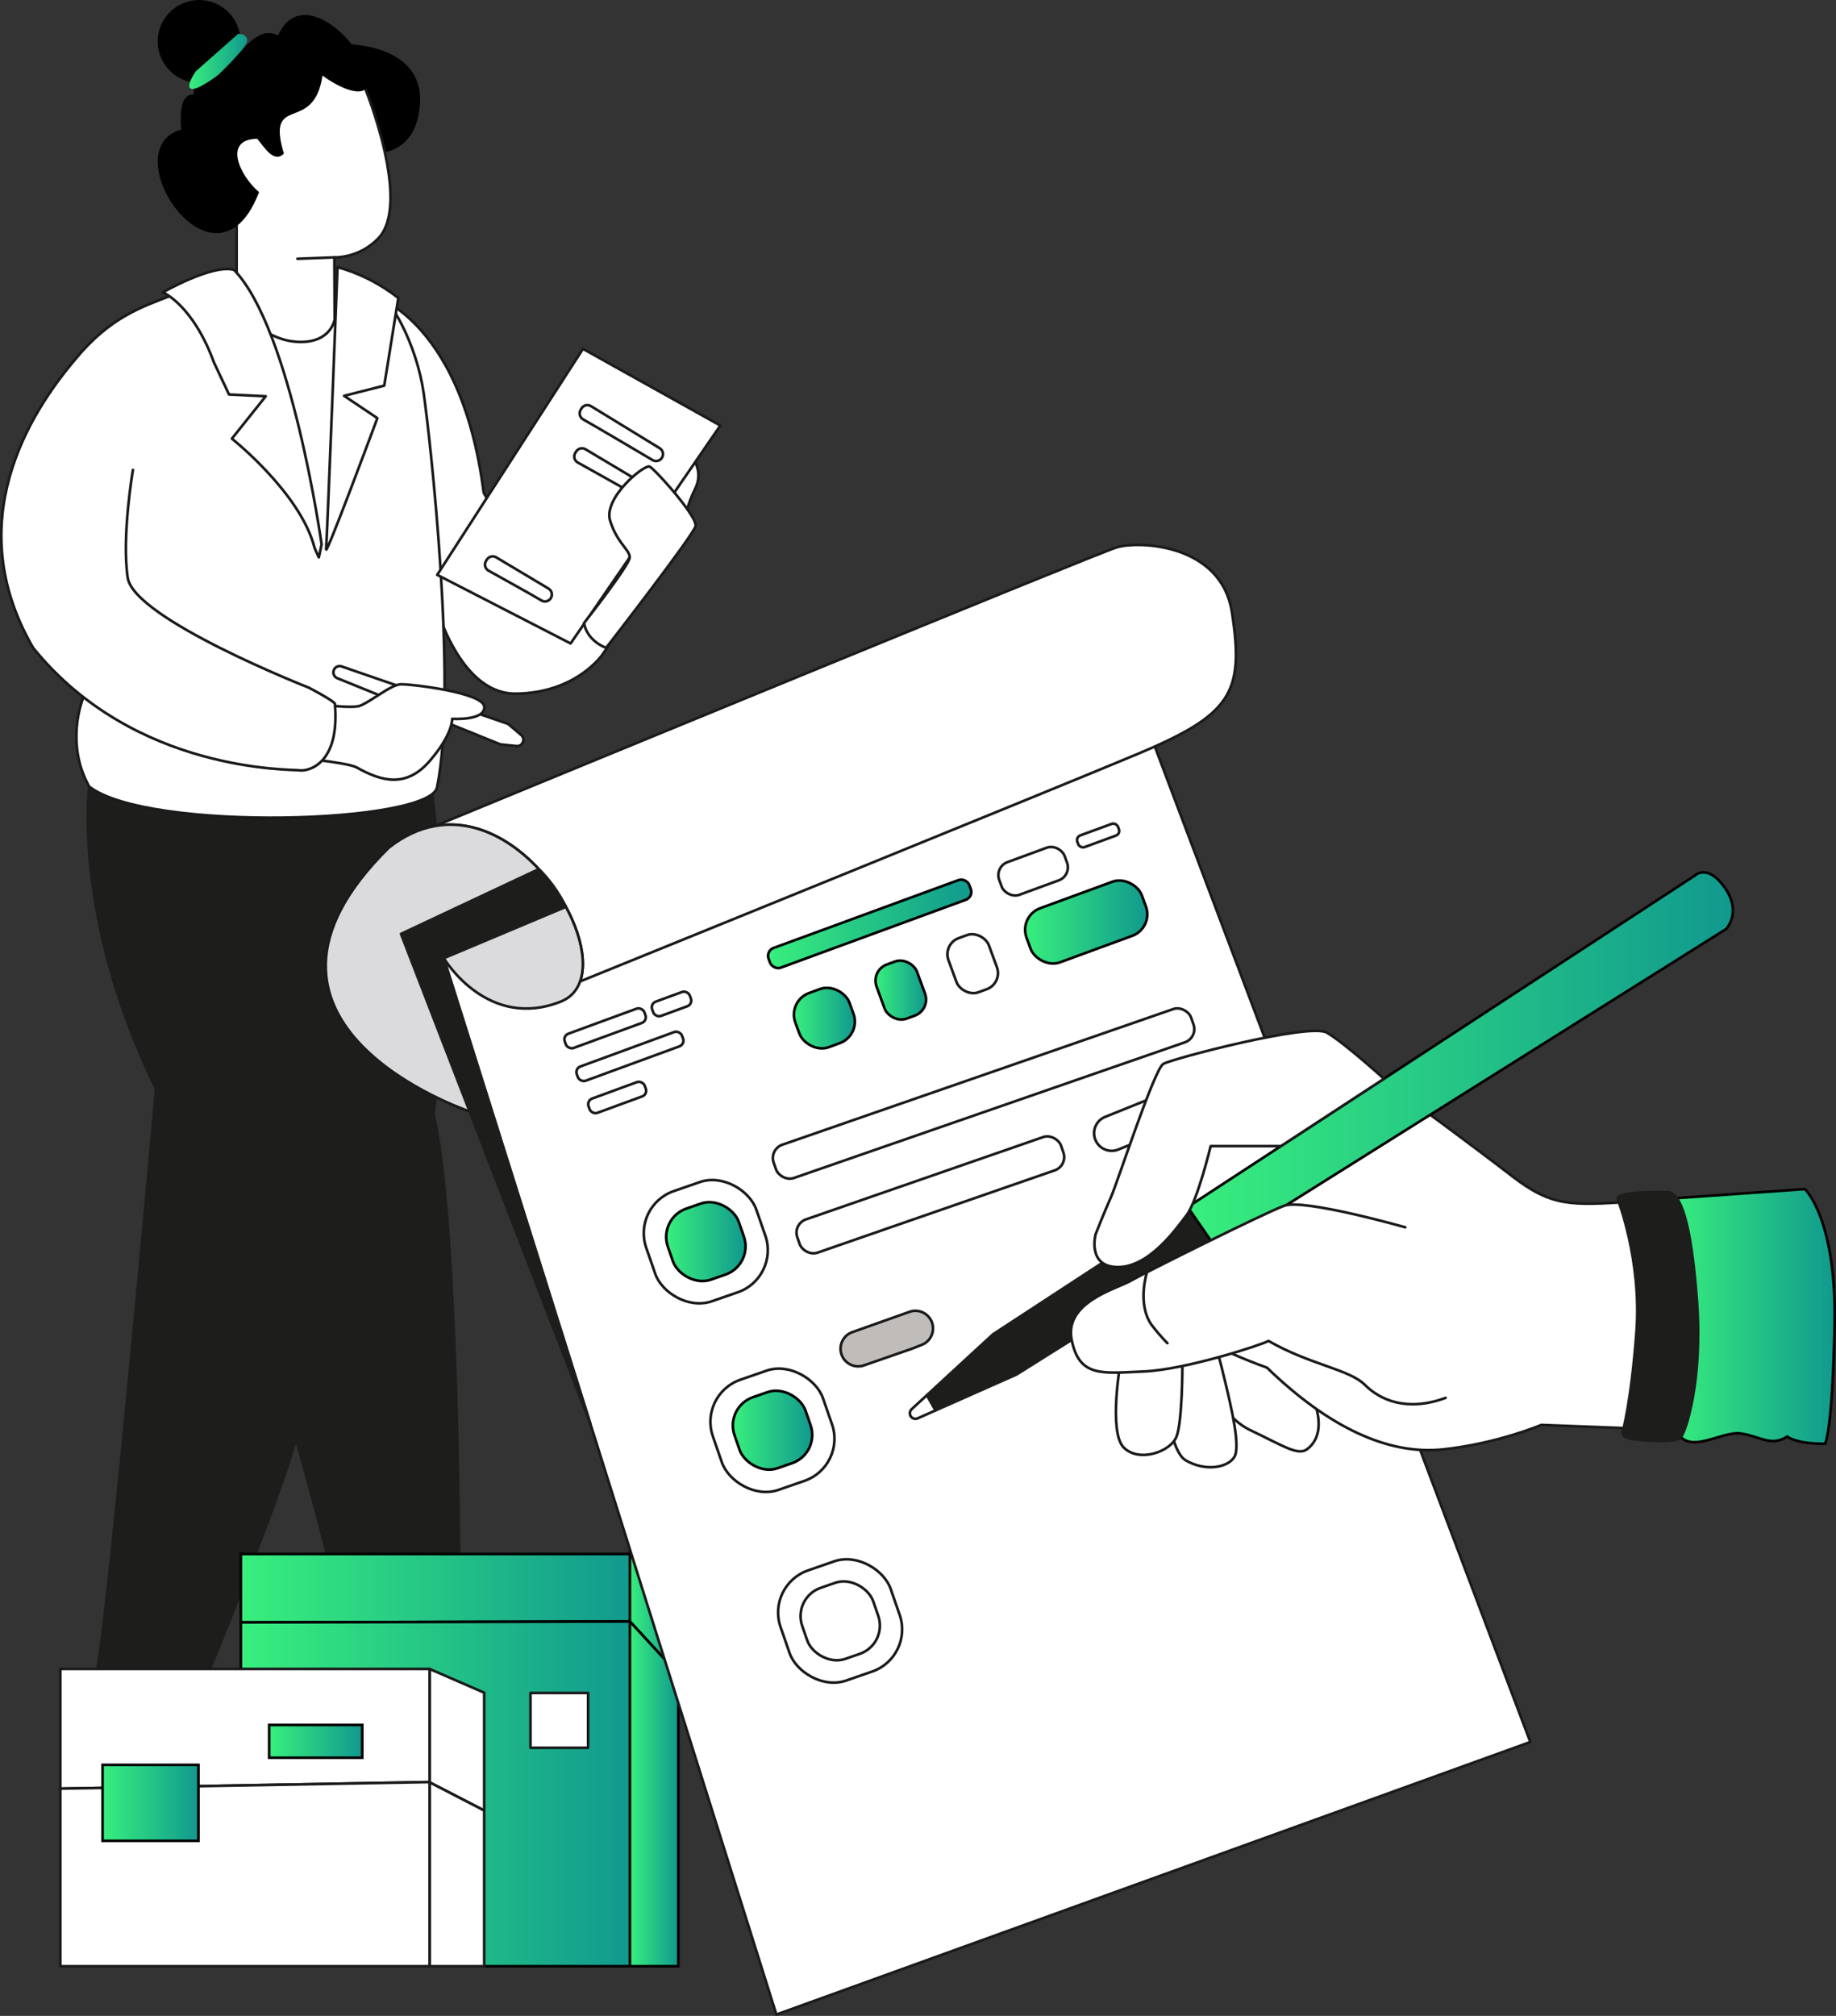
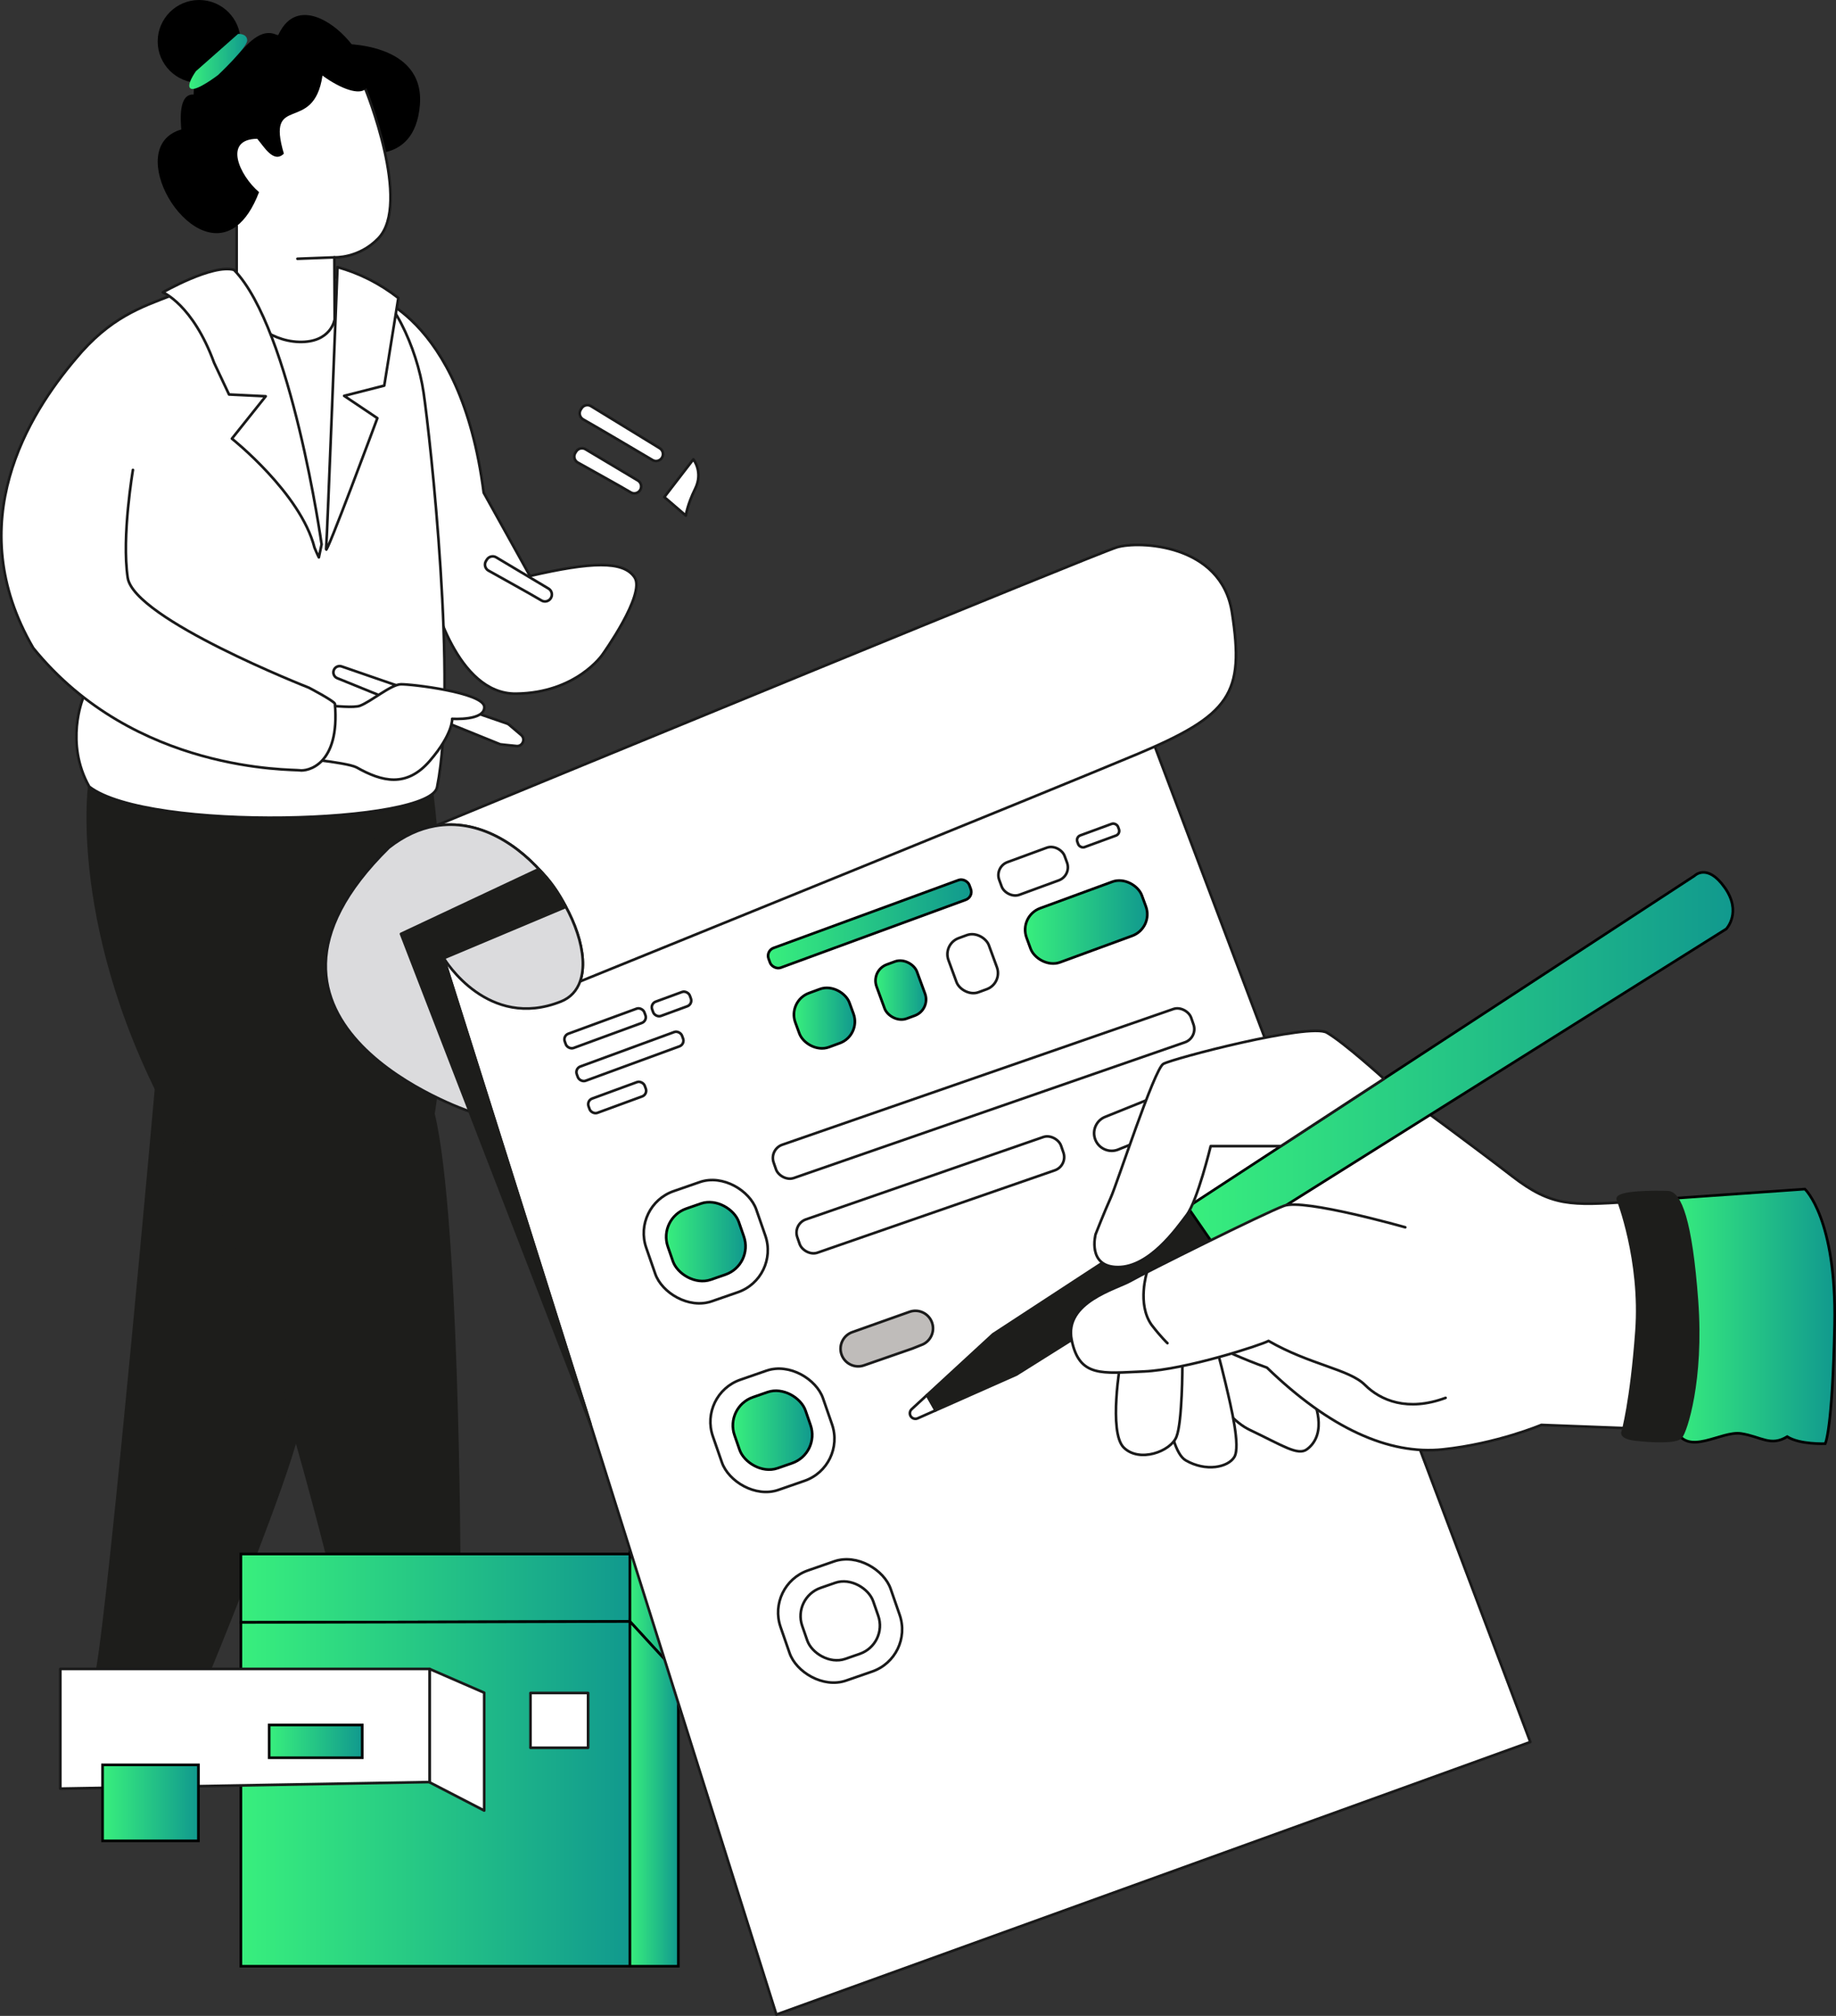
<svg xmlns="http://www.w3.org/2000/svg" xmlns:xlink="http://www.w3.org/1999/xlink" id="Layer_2" viewBox="0 0 695.54 763.38">
  <rect x="0" y="0" width="695.54" height="763.38" fill="#333333" stroke="none" />
  <defs>
    <style>.cls-1{fill:#dbdbdd;}.cls-1,.cls-2,.cls-3,.cls-4,.cls-5{stroke-linecap:round;stroke-linejoin:round;}.cls-1,.cls-3,.cls-4,.cls-5{stroke:#1a1a1a;}.cls-2{fill:#1d1d1b;stroke:#1d1d1b;}.cls-3{fill:#bfbcba;}.cls-4{fill:#fff;}.cls-5{fill:none;}.cls-6{fill:url(#New_Gradient_Swatch_2);}.cls-6,.cls-7,.cls-8,.cls-9,.cls-10,.cls-11,.cls-12,.cls-13,.cls-14,.cls-15,.cls-16,.cls-17,.cls-18,.cls-19{stroke:#000;stroke-miterlimit:10;}.cls-7{fill:url(#New_Gradient_Swatch_2-4);}.cls-8{fill:url(#New_Gradient_Swatch_2-3);}.cls-9{fill:url(#New_Gradient_Swatch_2-2);}.cls-10{fill:url(#New_Gradient_Swatch_2-8);}.cls-11{fill:url(#New_Gradient_Swatch_2-6);}.cls-12{fill:url(#New_Gradient_Swatch_2-5);}.cls-13{fill:url(#New_Gradient_Swatch_2-9);}.cls-20{fill:url(#New_Gradient_Swatch_2-7);}.cls-14{fill:url(#New_Gradient_Swatch_2-13);}.cls-15{fill:url(#New_Gradient_Swatch_2-14);}.cls-16{fill:url(#New_Gradient_Swatch_2-15);}.cls-17{fill:url(#New_Gradient_Swatch_2-12);}.cls-18{fill:url(#New_Gradient_Swatch_2-11);}.cls-19{fill:url(#New_Gradient_Swatch_2-10);}</style>
    <linearGradient id="New_Gradient_Swatch_2" x1="91.25" y1="601.43" x2="238.63" y2="601.43" gradientUnits="userSpaceOnUse">
      <stop offset="0" stop-color="#38ef7d" />
      <stop offset="1" stop-color="#11998e" />
    </linearGradient>
    <linearGradient id="New_Gradient_Swatch_2-2" y1="679.29" y2="679.29" xlink:href="#New_Gradient_Swatch_2" />
    <linearGradient id="New_Gradient_Swatch_2-3" x1="238.63" y1="611.23" x2="256.97" y2="611.23" xlink:href="#New_Gradient_Swatch_2" />
    <linearGradient id="New_Gradient_Swatch_2-4" x1="238.63" y1="679.3" x2="256.97" y2="679.3" xlink:href="#New_Gradient_Swatch_2" />
    <linearGradient id="New_Gradient_Swatch_2-5" x1="38.85" y1="682.71" x2="75.17" y2="682.71" xlink:href="#New_Gradient_Swatch_2" />
    <linearGradient id="New_Gradient_Swatch_2-6" x1="101.97" y1="659.43" x2="137.21" y2="659.43" xlink:href="#New_Gradient_Swatch_2" />
    <linearGradient id="New_Gradient_Swatch_2-7" x1="71.69" y1="23.27" x2="93.66" y2="23.27" xlink:href="#New_Gradient_Swatch_2" />
    <linearGradient id="New_Gradient_Swatch_2-8" x1="252.35" y1="470.19" x2="282.42" y2="470.19" gradientTransform="translate(365.9 1002.04) rotate(-160.87)" xlink:href="#New_Gradient_Swatch_2" />
    <linearGradient id="New_Gradient_Swatch_2-9" x1="277.61" y1="541.6" x2="307.67" y2="541.6" gradientTransform="translate(391.6 1149.21) rotate(-160.87)" xlink:href="#New_Gradient_Swatch_2" />
    <linearGradient id="New_Gradient_Swatch_2-10" x1="300.78" y1="385.52" x2="323.87" y2="385.52" gradientTransform="translate(151.85 -83.97) rotate(20.14)" xlink:href="#New_Gradient_Swatch_2" />
    <linearGradient id="New_Gradient_Swatch_2-11" x1="331.68" y1="374.91" x2="350.83" y2="374.91" gradientTransform="translate(149.97 -94.58) rotate(20.14)" xlink:href="#New_Gradient_Swatch_2" />
    <linearGradient id="New_Gradient_Swatch_2-12" x1="388.36" y1="349.14" x2="434.64" y2="349.14" gradientTransform="translate(145.39 -120.35) rotate(20.14)" xlink:href="#New_Gradient_Swatch_2" />
    <linearGradient id="New_Gradient_Swatch_2-13" x1="290.97" y1="349.83" x2="367.97" y2="349.83" gradientTransform="translate(140.61 -92.06) rotate(20.14)" xlink:href="#New_Gradient_Swatch_2" />
    <linearGradient id="New_Gradient_Swatch_2-14" x1="449.92" y1="401.65" x2="656.47" y2="401.65" xlink:href="#New_Gradient_Swatch_2" />
    <linearGradient id="New_Gradient_Swatch_2-15" x1="632.34" y1="498.5" x2="695.04" y2="498.5" xlink:href="#New_Gradient_Swatch_2" />
  </defs>
  <g id="Layer_1-2">
    <g>
      <g>
        <path d="M129.17,16.62s31.93-.98,29.89,23.24c-2.04,24.21-24.65,17.38-24.65,17.38l-5.23-40.62Z" />
        <path class="cls-4" d="M228.25,247.85s-9.85,14.57-32.77,14.83c-22.67,.27-31.55-37.16-31.75-38.02h0s-14.58-26.77-14.58-26.77l-10.38-87s35.75,7.58,44.47,75.69l17.52,31.53c23.15-5.32,35.39-5.85,39.64,.53s-12.16,29.21-12.16,29.21Z" />
        <path class="cls-2" d="M112.54,543.24c-2.32,9.38-9.02,27.8-15.78,45.45l-1.44,3.74-2.99,7.7c-6.91,17.63-12.84,32.07-12.84,32.07H36.87c5.36-30.42,22.31-220.47,22.49-222.47l8.64-116.6,95.73,7.58s9.1,70.91,.05,123.59c-9.05,52.68-51.25,118.94-51.25,118.94Z" />
        <path class="cls-2" d="M152.32,382.05s.54,1.44,10.97,36.32c10.43,34.89,10.67,177.62,10.67,177.62h-48.24s-28.56-118.24-54.32-161.08c-45.72-76.06-37.58-137.03-37.58-137.03l102.57-14.06" />
        <path class="cls-4" d="M31.42,264.51s-6.96,16.84,2.39,33.38c22.3,17.26,130.19,14.03,131.81,0,7.73-38.48-2.66-132.19-5.15-149.22s-12.25-38.31-22.9-41.9c-10.64-3.59-40.17-1.33-40.17-1.33,0,0-36.58,3.06-43.23,13.97-6.65,10.91-24.74,104.83-25.28,110.41s2.52,34.69,2.52,34.69" />
        <path class="cls-4" d="M89.65,85.59v20.16l3.47,13.62s8.06,9.79,20.22,10.11c12.16,.32,13.44-8.54,13.44-8.54l-.11-23.49s9.19,.52,16.63-7.16c12.77-13.19-4.86-56.57-4.86-56.57,0,0-9.9-31.51-40.1-17.54-30.2,13.97-23.28,33.52-19.42,47.49,3.86,13.97,10.74,21.92,10.74,21.92Z" />
        <path class="cls-4" d="M262.67,173.95s3.81,4.79,.71,11.09-3.55,10.2-3.55,10.2l-8.16-7.01,11-14.28Z" />
        <path d="M138.44,33.72c-2.31,2.23-8.93,.24-16.27-5.09-3.34,22.59-21.56,6.2-14.63,29.56-3.89,3.85-7.55-2.7-10.09-5.63-13.04,.13-6.73,13.88,.69,20.2-2.42,6.33-5.35,10.45-8.48,12.84-18.17,13.87-43.64-30.07-20.98-36.56-.25-3.29-1.19-13.57,4.68-13.25,0,0-.26-20.43,16.12-14.51,3.68-3.69,9.21-11.48,15.86-7.81,2.07-4.75,4.81-6.37,6.22-6.99,8.01-3.51,18.87,5.28,23.77,13.32,2.22,3.63,5.8,11.35,3.12,13.92Z" />
        <circle cx="75.43" cy="15.69" r="15.69" />
        <path class="cls-4" d="M127.86,101.16s-3.96,103.22-4.32,106.82,19.42-49.63,19.42-49.63l-12.59-8.45,15.2-3.87,5.33-33.19c-7.22-5.63-14.93-9.42-23.04-11.68Z" />
-         <polygon class="cls-4" points="272.89 161.14 216.16 243.67 165.63 217.69 220.84 132.1 272.89 161.14" />
        <path class="cls-4" d="M220.91,158.81c5.93,3.36,21,12.27,26.3,15.41,1.09,.65,2.48,.42,3.31-.54h0c1.06-1.22,.77-3.11-.61-3.95l-26.02-15.93c-1.22-.75-2.82-.38-3.58,.84l-.31,.49c-.8,1.26-.38,2.94,.92,3.68Z" />
        <path class="cls-4" d="M218.88,175.15c5.93,3.36,14.78,8.17,20.07,11.31,1.09,.65,2.48,.42,3.31-.54h0c1.06-1.22,.77-3.11-.61-3.95l-19.8-11.82c-1.22-.75-2.82-.38-3.58,.84l-.31,.49c-.8,1.26-.38,2.94,.92,3.68Z" />
        <path class="cls-4" d="M185.05,216.08c5.93,3.36,14.78,8.17,20.07,11.31,1.09,.65,2.48,.42,3.31-.54h0c1.06-1.22,.77-3.11-.61-3.95l-19.8-11.82c-1.22-.75-2.82-.38-3.58,.84l-.31,.49c-.8,1.26-.38,2.94,.92,3.68Z" />
-         <path class="cls-4" d="M263.5,199.24c-.81,3.51-33.86,46.07-33.86,46.07-3.68-1.33-7.63-4.67-8.38-9.38,0,0,17.16-21.86,17.29-24.79,.03-.78-.29-1.53-.83-2.37-1.48-2.28-4.61-5.25-6.58-11.57-2.69-8.63,12.95-21.45,14.97-20.5,.88,.4,4.37,3.99,8.01,8.22,4.81,5.59,9.86,12.31,9.39,14.3Z" />
        <polygon class="cls-6" points="238.63 588.49 238.63 614.02 91.25 614.38 91.25 588.49 238.63 588.49" />
        <polygon class="cls-9" points="238.63 614.02 238.63 744.57 91.25 744.57 91.25 614.38 238.63 614.02" />
        <rect class="cls-4" x="200.97" y="641.11" width="21.82" height="20.75" />
        <polygon class="cls-8" points="256.97 614.02 256.97 633.98 238.63 614.02 238.63 588.48 256.97 614.02" />
        <polygon class="cls-7" points="256.97 633.98 256.97 744.58 238.63 744.58 238.63 614.02 256.97 633.98" />
        <polygon class="cls-4" points="183.43 641 162.74 632 162.74 674.93 183.43 685.62 183.43 641" />
-         <polygon class="cls-4" points="162.74 674.93 162.74 744.57 183.43 744.57 183.43 685.62 162.74 674.93" />
        <polygon class="cls-4" points="162.74 632 22.85 632 22.85 677.32 162.74 674.84 162.74 632" />
-         <polygon class="cls-4" points="22.85 677.32 22.85 744.57 162.74 744.57 162.74 674.84 22.85 677.32" />
        <rect class="cls-12" x="38.85" y="668.33" width="36.32" height="28.77" />
        <rect class="cls-11" x="101.97" y="653.22" width="35.25" height="12.41" />
        <path class="cls-4" d="M126.47,253.72c-.5,1.22,.09,2.6,1.3,3.1,11.2,4.56,61.39,24.95,61.75,25.04,.19,.05,3.07,.34,6.14,.65,2.32,.23,3.55-2.67,1.77-4.18l-4.61-3.91c-.22-.19-.48-.34-.76-.43l-62.62-21.62c-1.19-.41-2.5,.18-2.97,1.35h0Z" />
        <path class="cls-4" d="M109.04,286.62s22.05,1.91,26.05,3.98c9.62,5.43,18.89,7.78,27.74-2.48,8.85-10.25,8.47-15.92,8.47-15.92,0,0,12.53,.83,12.17-4.57-.36-5.4-27.95-8.63-31.67-8.5s-11.21,6.53-15.43,8.13c-4.23,1.6-26.96-2.13-26.96-2.13l-.36,21.48Z" />
        <path class="cls-4" d="M64.73,111.96c-10.93,4.27-23.04,8.11-36.15,24.03-17.53,20.67-43.68,61.92-15.98,109.4,38.48,47.47,98.18,45.88,100.92,46.32s15.37-1.75,13.35-25.22c-.51-1.19-9.85-6.07-9.85-6.07,0,0-66.3-26-68.64-41.65-2.34-15.64,1.98-40.82,1.98-40.82" />
        <path class="cls-4" d="M121.84,206.18s-11.43-81.59-33.19-103.98c-8.1-2.31-26.96,8.51-26.96,8.51,0,0,11.35,4.61,19.42,26.68l5.66,12,13.89,.67-12.81,16.05s26.03,20.63,31.29,41.27c1.12,2.7,1.66,3.69,1.66,3.69l1.03-4.9Z" />
        <line class="cls-5" x1="112.68" y1="97.99" x2="126.68" y2="97.46" />
        <path class="cls-20" d="M74.23,26.95s-4.12,5.72-1.86,6.65,10.24-5.19,10.24-5.19c0,0,11.17-10.51,11.04-13.17s-3.46-2.39-3.46-2.39l-15.96,14.1Z" />
      </g>
      <g>
        <g>
          <path class="cls-4" d="M430.52,264.18l-262.41,98.66s0,0,0,.02l126.01,400.02,204.92-74.05,80.7-29.16-149.23-395.49Z" />
          <path class="cls-4" d="M441.46,428.13l-18.12,7.3c-3.48,1.21-7.28-.64-8.49-4.11h0c-1.21-3.48,.64-7.28,4.11-8.49l18.12-7.3c3.48-1.21,7.28,.64,8.49,4.11h0c1.21,3.48-.64,7.28-4.11,8.49Z" />
          <rect class="cls-4" x="245.32" y="448.12" width="44.14" height="44.14" rx="16.85" ry="16.85" transform="translate(-139.34 113.61) rotate(-19.13)" />
          <rect class="cls-10" x="253.15" y="455.95" width="28.47" height="28.47" rx="11.32" ry="11.32" transform="translate(674.11 826.77) rotate(160.87)" />
          <path class="cls-4" d="M430.34,285.77c-31.64,13.25-176.03,71.86-210.58,85.88,6.97-19.63-22.15-64.68-54.98-58.85,39.99-16.48,250.97-103.37,258.36-105.56,8.18-2.44,39.54-1.45,43.58,24.7,4.77,30.84-.38,38.77-36.38,53.84Z" />
          <rect class="cls-4" x="288.92" y="407.4" width="167.41" height="13.34" rx="5.3" ry="5.3" transform="translate(-115.13 145.01) rotate(-19.13)" />
          <rect class="cls-4" x="299.59" y="445.78" width="105.76" height="13.34" rx="5.3" ry="5.3" transform="translate(-128.83 140.52) rotate(-19.13)" />
          <rect class="cls-4" x="270.57" y="519.54" width="44.14" height="44.14" rx="16.85" ry="16.85" transform="translate(-161.35 125.83) rotate(-19.13)" />
          <rect class="cls-13" x="278.4" y="527.37" width="28.47" height="28.47" rx="11.32" ry="11.32" transform="translate(746.63 957.38) rotate(160.87)" />
          <path class="cls-3" d="M348.97,509.35l-3.25,1.3-18.43,6.4c-3.48,1.21-7.28-.64-8.49-4.11h0c-1.21-3.48,.64-7.28,4.11-8.49l21.69-7.7c3.48-1.21,7.28,.64,8.49,4.11h0c1.21,3.48-.64,7.28-4.11,8.49Z" />
          <rect class="cls-4" x="296.22" y="591.74" width="44.14" height="44.14" rx="16.85" ry="16.85" transform="translate(-183.6 138.23) rotate(-19.13)" />
          <rect class="cls-4" x="304.05" y="599.58" width="28.47" height="28.47" rx="11.32" ry="11.32" transform="translate(820.17 1089.4) rotate(160.87)" />
          <path class="cls-1" d="M219.76,371.65c-1.23,3.46-3.58,6.14-7.23,7.6-27.65,11.05-43.98-15.69-44.4-16.39l9.79,58.03s-98.61-32.98-30.6-99.91c5.82-4.57,11.7-7.16,17.46-8.18,32.83-5.83,61.95,39.22,54.98,58.85Z" />
          <path class="cls-2" d="M204.1,329.13l-52.19,24.52,71.81,185.75-55.61-176.55,46.26-19.44c-2.72-5.41-6.06-10.25-10.27-14.28Z" />
          <g>
            <rect class="cls-19" x="301.41" y="374.61" width="21.82" height="21.82" rx="8.68" ry="8.68" transform="translate(-113.65 131.13) rotate(-20.14)" />
            <rect class="cls-18" x="333.1" y="364" width="16.31" height="21.82" rx="6.49" ry="6.49" transform="translate(-108.23 140.44) rotate(-20.14)" />
            <rect class="cls-4" x="360.34" y="354" width="16.31" height="21.82" rx="6.49" ry="6.49" transform="translate(-103.12 149.21) rotate(-20.14)" />
            <rect class="cls-17" x="388.24" y="338.23" width="46.52" height="21.82" rx="8.68" ry="8.68" transform="translate(-95.06 163.05) rotate(-20.14)" />
            <rect class="cls-14" x="288.97" y="345.86" width="81" height="7.95" rx="3.16" ry="3.16" transform="translate(-100.31 134.85) rotate(-20.14)" />
            <rect class="cls-4" x="378.2" y="323.32" width="26.37" height="13.17" rx="5.24" ry="5.24" transform="translate(-89.66 154.95) rotate(-20.14)" />
            <rect class="cls-4" x="407.8" y="314.01" width="16.43" height="4.72" rx="1.88" ry="1.88" transform="translate(-83.5 162.6) rotate(-20.14)" />
            <rect class="cls-4" x="213.19" y="386.52" width="32.11" height="5.76" rx="2.29" ry="2.29" transform="translate(-120.07 102.75) rotate(-20.14)" />
            <rect class="cls-4" x="217.42" y="397.15" width="42.45" height="5.76" rx="2.29" ry="2.29" transform="translate(-123.15 106.64) rotate(-20.14)" />
            <rect class="cls-4" x="222.49" y="412.71" width="22.66" height="5.76" rx="2.29" ry="2.29" transform="translate(-128.81 105.93) rotate(-20.14)" />
            <rect class="cls-4" x="246.8" y="377.29" width="15.2" height="5.76" rx="2.29" ry="2.29" transform="translate(-115.35 110.85) rotate(-20.14)" />
          </g>
        </g>
        <g>
          <path class="cls-4" d="M454.9,517.24s6.48,18.52,18.71,24.31c12.23,5.79,18.08,9.88,21.57,7.23,8.19-6.2,2.37-18.68,2.37-18.68l-21.87-30.62-24.33,8.68,3.55,9.08Z" />
          <path class="cls-4" d="M462.79,510.79s7.69,3.75,17.16,7.1c23.67,22.89,46.17,33.14,66.68,30.97,20.52-2.17,37.29-9.27,37.29-9.27l36.1,1.38s8.09-58.99-2.96-85.82c-21.83,1.32-29.2,1.84-44.19-9.73s-35.51-26.57-35.51-26.57l-82.6,47.87-15.26,25.78,23.28,18.28Z" />
          <path class="cls-4" d="M345.37,533.64c-.88,.81-.91,2.18-.06,3.03,.61,.61,1.54,.79,2.33,.43l6.8-3.01-3.29-5.78-5.79,5.33Z" />
          <polygon class="cls-2" points="376.18 505.27 351.16 528.31 354.45 534.09 385.06 520.52 460.88 472.95 449.92 457.1 376.18 505.27" />
          <path class="cls-15" d="M653.37,336.09c-6.61-9.37-11.44-4.44-11.44-4.44l-192.01,125.44,10.96,15.85,193.09-121.17s6.02-6.31-.59-15.68Z" />
          <path class="cls-4" d="M440.6,516.41s.95,32.19,8.61,36.61,16.05,2.65,18.41-1.3c2.37-3.95-1.18-18.74-3.35-27.92-2.17-9.17-3.85-14.9-3.85-14.9l-19.83,7.5Z" />
          <path class="cls-4" d="M424.52,515.66s-4.67,26.63,1.18,32.49c5.85,5.85,17.76,1.58,19.99-4.08,2.24-5.66,2.24-26.79,2.24-26.79l-12.59-5.3-10.83,3.68Z" />
          <path class="cls-4" d="M532.37,464.76s-38.41-10.92-45.9-8.15c-7.5,2.76-52.92,25.4-58.13,28.41s-25.25,8.02-22.36,22.36c2.89,14.34,11.57,12.63,27.36,11.97,15.78-.66,44.62-10.07,47.22-11.57,15.58,9,30.58,10.72,36.5,16.64,5.92,5.92,16.18,10.26,30.58,4.93" />
          <path class="cls-4" d="M415.05,467.39s-3.35,12.43,8.48,12.43,21.97-14.3,26.04-19.73c4.07-5.43,9.08-26.07,9.08-26.07h26.59l39.05-25.51s-15.09-13.69-21.64-17.47-58.49,9.84-61.95,11.84-17.36,44.98-19.93,50.7c-2.56,5.72-5.72,13.81-5.72,13.81Z" />
          <path class="cls-16" d="M633.25,453.84l50.51-3.55s12.03,11.18,11.25,51.23c-.79,40.05-3.55,45.18-3.55,45.18,0,0-9.67,.39-14.4-2.66-6.31,3.85-9.86,0-17.46-1.18-7.6-1.18-20.32,8.98-24.76-1.58s-1.58-87.43-1.58-87.43Z" />
          <path class="cls-2" d="M612.86,454.11s9.08,23.02,7.1,49.98c-1.97,26.96-5.26,38.27-5.26,38.27,0,0-.92,2.1,5,2.76,5.92,.66,15.26,1.18,17.1-.92s8.29-21.44,6.05-51.69c-2.24-30.25-6.31-40.9-11.05-41.04-4.73-.13-19.33-.26-18.94,2.63Z" />
          <path class="cls-5" d="M434.51,481.73s-3.85,11.99,1.71,19.93c3.68,4.8,6.05,6.97,6.05,6.97" />
        </g>
      </g>
    </g>
  </g>
</svg>